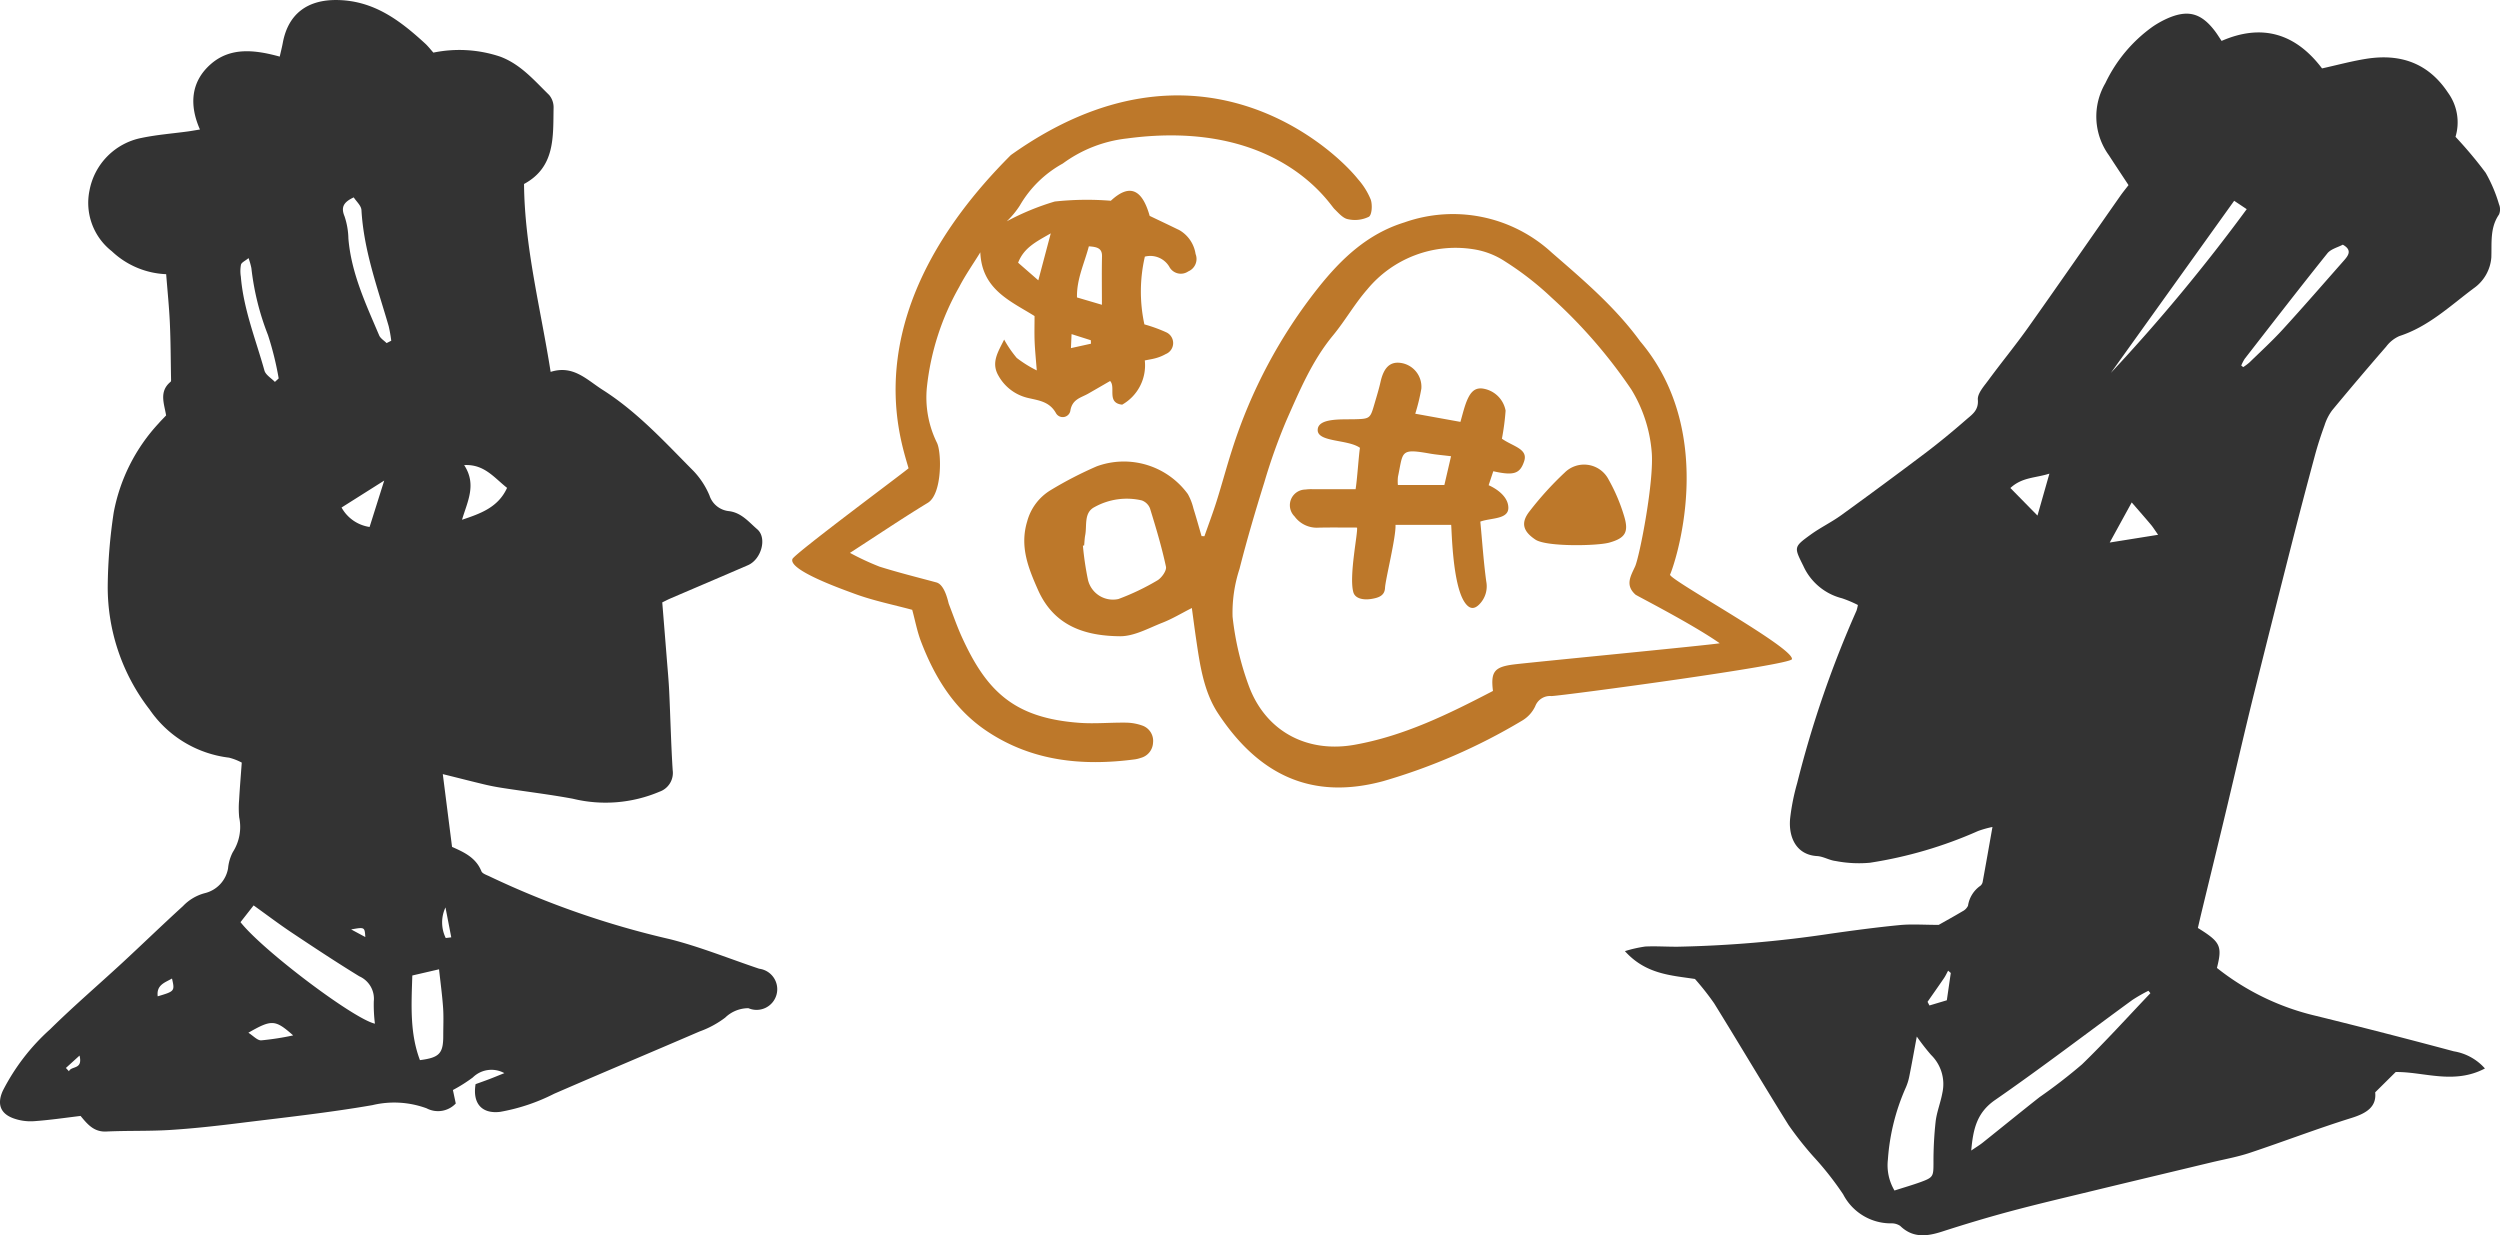
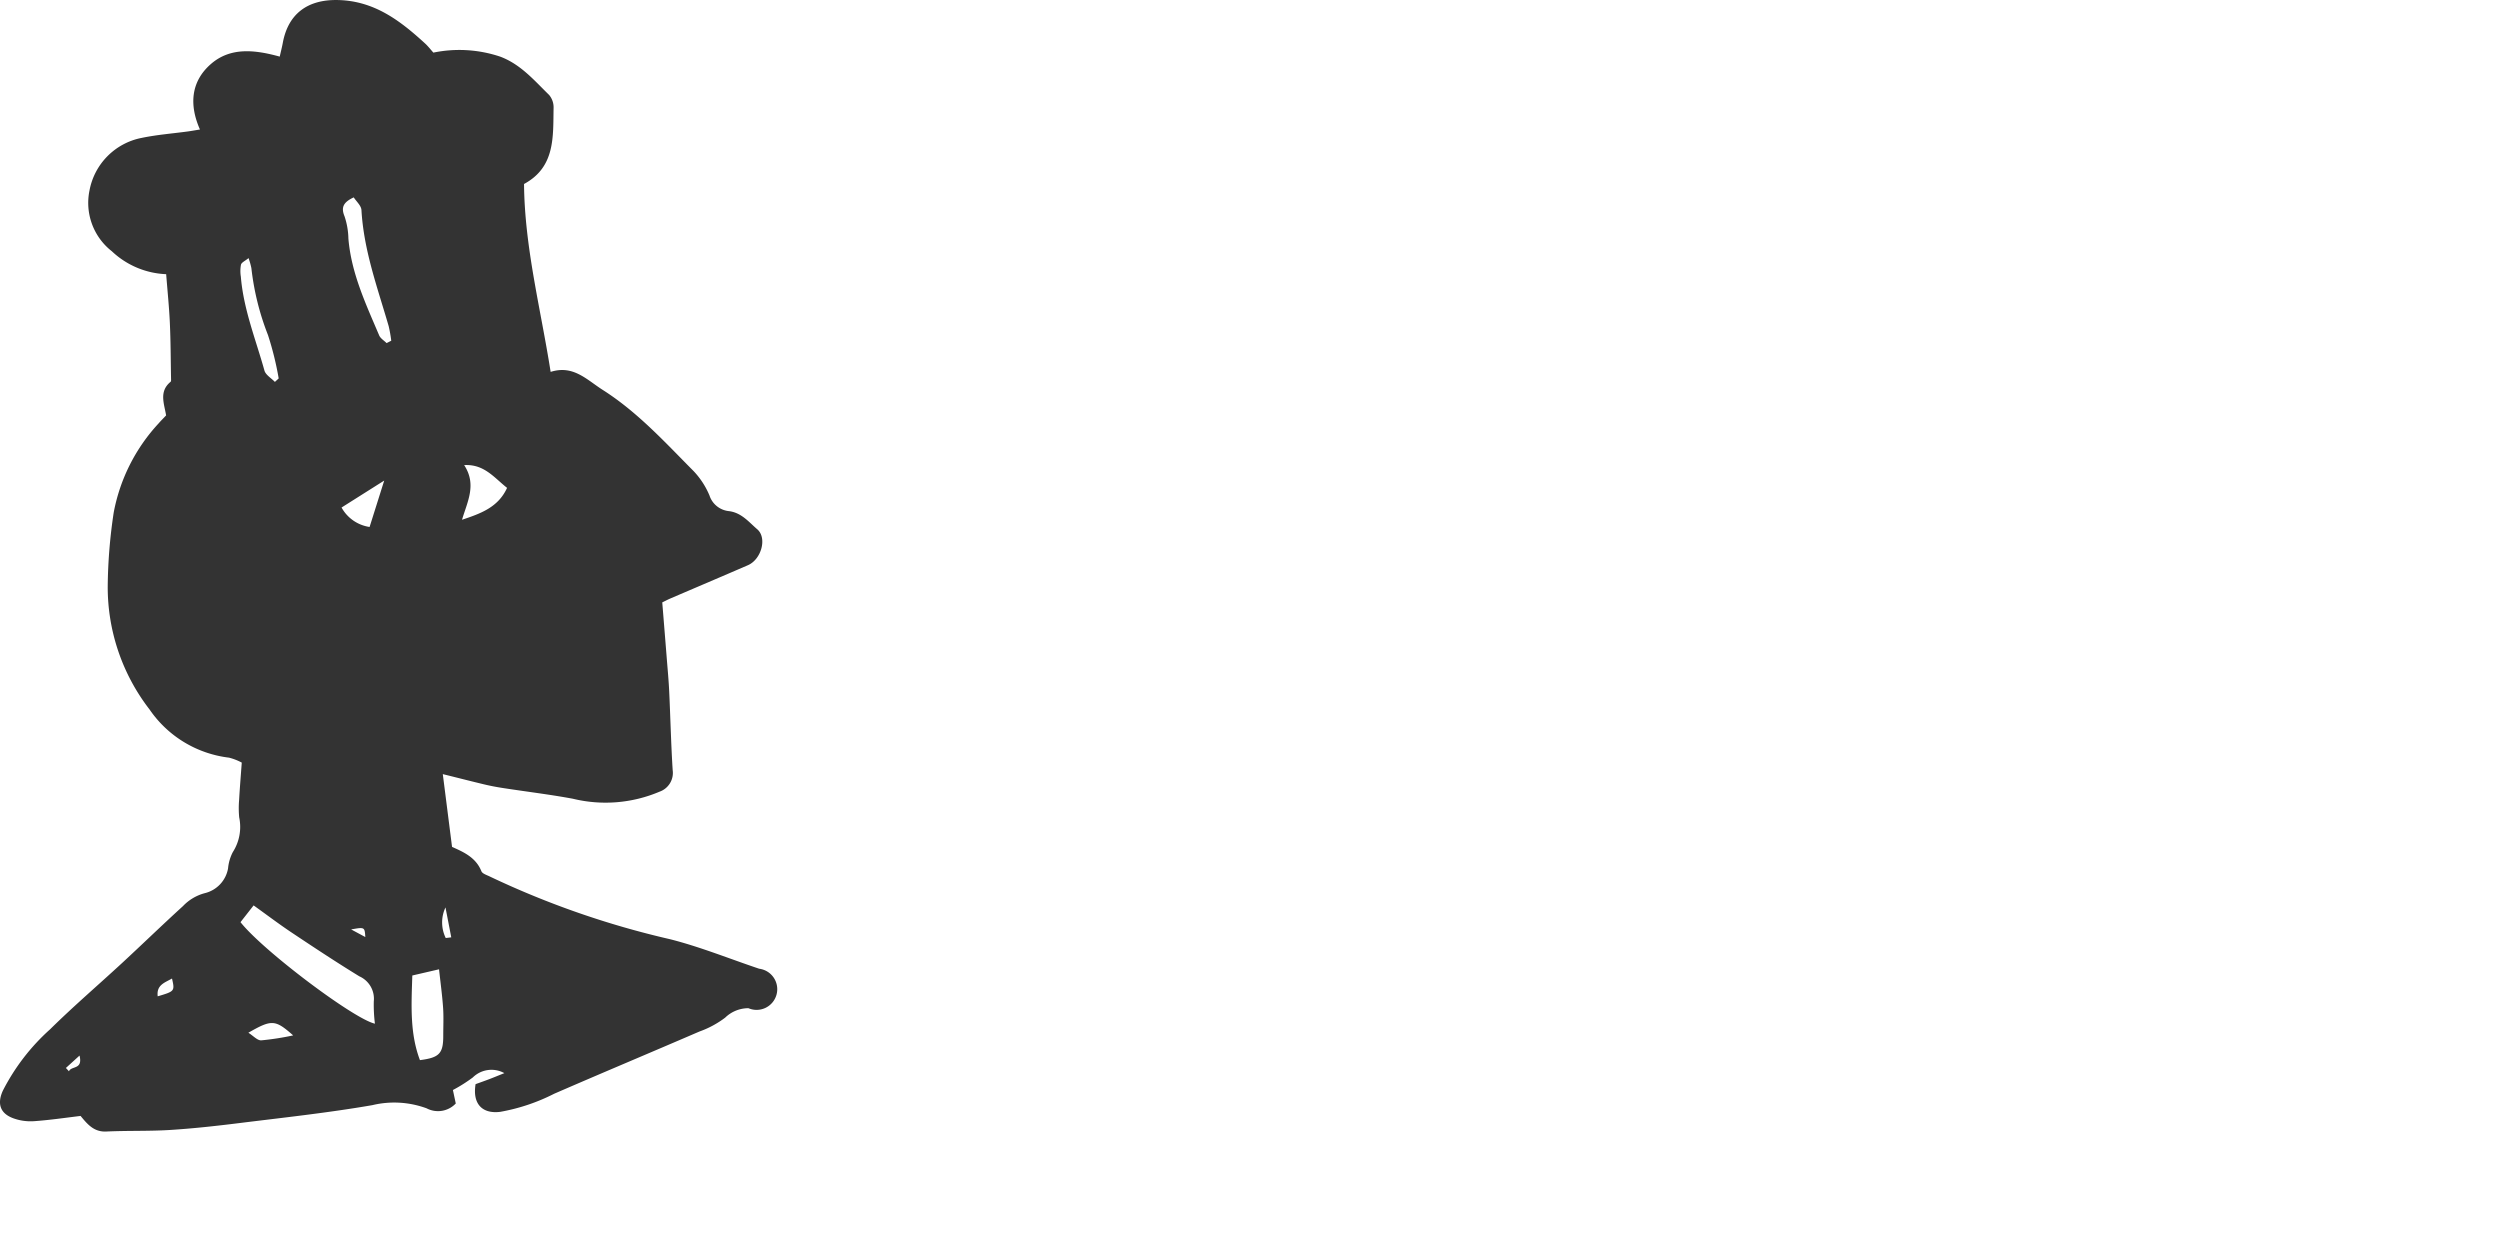
<svg xmlns="http://www.w3.org/2000/svg" width="262.244" height="129.581" viewBox="0 0 262.244 129.581">
  <g id="グループ_95" data-name="グループ 95" transform="translate(-41.057 -265.718)">
    <path id="パス_167" data-name="パス 167" d="M49.51,382.777c-1.664.2-3.284.44-4.914.553a5.3,5.3,0,0,1-2.122-.3c-1.386-.5-1.746-1.511-1.122-2.893a22.163,22.163,0,0,1,4.966-6.454c2.453-2.42,5.078-4.666,7.609-7.006,2.119-1.961,4.192-3.971,6.327-5.915a4.872,4.872,0,0,1,2.268-1.349,3.254,3.254,0,0,0,2.458-2.6,4.589,4.589,0,0,1,.5-1.712,4.888,4.888,0,0,0,.667-3.648,10.479,10.479,0,0,1-.009-1.808c.072-1.271.178-2.541.279-3.932a5.886,5.886,0,0,0-1.336-.519,11.794,11.794,0,0,1-8.33-5.046,20.971,20.971,0,0,1-4.394-12.893,54.71,54.71,0,0,1,.631-7.793,18.844,18.844,0,0,1,4.706-9.33c.236-.273.495-.527.787-.837-.194-1.213-.774-2.508.47-3.526.067-.055.05-.232.048-.352-.035-1.944-.037-3.89-.125-5.832-.077-1.689-.251-3.373-.386-5.106a8.8,8.8,0,0,1-5.7-2.406,6.435,6.435,0,0,1-2.345-6.364,6.911,6.911,0,0,1,5.475-5.526c1.6-.333,3.248-.458,4.875-.68.356-.049.71-.115,1.239-.2-1.149-2.595-.95-5.04,1.149-6.87,2.068-1.8,4.628-1.489,7.219-.777.125-.556.241-1,.325-1.459.567-3.05,2.615-4.517,5.685-4.476,3.863.051,6.607,2.146,9.241,4.561.31.284.569.625.866.955a13.5,13.5,0,0,1,7.023.426c2.157.816,3.562,2.5,5.117,4.015a2.014,2.014,0,0,1,.47,1.351c-.059,3.034.194,6.212-3.1,7.989.061,6.661,1.739,13.024,2.791,19.711,2.372-.753,3.776.817,5.467,1.892,3.646,2.319,6.511,5.473,9.506,8.49a8.442,8.442,0,0,1,1.687,2.577,2.4,2.4,0,0,0,1.987,1.64c1.357.144,2.131,1.143,3.023,1.908,1.064.912.428,3.163-.973,3.77-2.731,1.183-5.472,2.347-8.207,3.521-.223.1-.435.211-.782.381.158,1.957.321,3.946.478,5.935.091,1.15.2,2.3.252,3.451.129,2.73.189,5.464.362,8.192a2.089,2.089,0,0,1-1.38,2.279,14.476,14.476,0,0,1-9.085.739c-2.381-.442-4.788-.732-7.182-1.1-.659-.1-1.318-.216-1.966-.368-1.412-.333-2.816-.7-4.5-1.114l.97,7.632c1.225.548,2.5,1.109,3.078,2.552.106.266.577.4.9.564a92.018,92.018,0,0,0,18.908,6.573c3.168.805,6.225,2.05,9.333,3.092a2.167,2.167,0,1,1-1.13,4.14,3.5,3.5,0,0,0-2.441.994,10.111,10.111,0,0,1-2.7,1.455c-5.074,2.189-10.171,4.324-15.239,6.527a20.177,20.177,0,0,1-5.677,1.9c-1.881.22-2.9-.852-2.563-2.908.455-.166.958-.341,1.454-.531s.964-.385,1.565-.625a2.792,2.792,0,0,0-3.309.453,16.062,16.062,0,0,1-2.088,1.318l.3,1.413a2.562,2.562,0,0,1-3.058.507,9.843,9.843,0,0,0-5.687-.334c-4.61.8-9.272,1.3-13.92,1.878-2.414.3-4.837.571-7.264.724-2.243.141-4.5.059-6.748.167C50.89,384.467,50.219,383.632,49.51,382.777ZM66.285,362.45c2.358,2.994,11.91,10.173,14.1,10.649a16.033,16.033,0,0,1-.118-2.342,2.574,2.574,0,0,0-1.519-2.627c-2.382-1.46-4.713-3-7.037-4.55-1.354-.9-2.653-1.887-4.05-2.887Zm18.023,5.595c-.1,3.109-.269,6.051.8,8.878,2.051-.261,2.453-.7,2.446-2.591,0-.967.049-1.937-.017-2.9-.09-1.3-.269-2.6-.425-4.037Zm-2.7-66.336.49-.249a13.809,13.809,0,0,0-.269-1.526c-1.162-4.01-2.617-7.946-2.856-12.18-.027-.468-.541-.909-.81-1.332-1.1.514-1.353,1.051-.96,2a7.817,7.817,0,0,1,.4,2.318c.3,3.639,1.837,6.88,3.231,10.167C80.977,301.226,81.349,301.445,81.611,301.709Zm-11.717,4.073.4-.369a32.584,32.584,0,0,0-1.124-4.551,27.547,27.547,0,0,1-1.742-7.029,8.028,8.028,0,0,0-.295-1.04c-.355.292-.728.446-.795.687a3.68,3.68,0,0,0-.014,1.262c.279,3.421,1.569,6.592,2.478,9.856C68.935,305.057,69.52,305.389,69.895,305.782ZM89.522,320.24c1.915-.642,3.789-1.284,4.725-3.346-1.358-1.07-2.4-2.509-4.5-2.388C91.083,316.553,90.088,318.319,89.522,320.24Zm-8.161-4.112-4.476,2.828a4.029,4.029,0,0,0,2.941,2.04C80.314,319.448,80.774,317.989,81.361,316.127Zm-9.551,58.2c-1.89-1.667-2.244-1.687-4.7-.279.51.318.939.814,1.345.8A28.513,28.513,0,0,0,71.81,374.328Zm16-10.214.583-.071-.606-3.139A3.714,3.714,0,0,0,87.814,364.114ZM57.6,370.23c1.787-.53,1.8-.548,1.5-1.867C58.347,368.795,57.45,369.033,57.6,370.23Zm-8.2,6.214-1.43,1.3.321.348C48.536,377.5,49.771,377.961,49.4,376.445ZM77.89,363.212l1.488.8C79.309,362.96,79.309,362.96,77.89,363.212Z" transform="translate(0 0)" fill="#333" />
-     <path id="パス_168" data-name="パス 168" d="M245.42,329.258a12.659,12.659,0,0,0-1.656-.7,6.092,6.092,0,0,1-4.058-3.38c-.977-1.981-1.052-1.988.761-3.3,1.027-.745,2.187-1.3,3.216-2.046q4.421-3.2,8.775-6.482c1.495-1.131,2.943-2.328,4.355-3.56.6-.52,1.284-.954,1.192-2.065-.053-.648.635-1.409,1.1-2.039,1.368-1.865,2.842-3.653,4.18-5.539,3.236-4.562,6.417-9.164,9.625-13.748.278-.4.585-.775.9-1.183-.69-1.048-1.385-2.089-2.065-3.141a6.922,6.922,0,0,1-.361-7.561,15.393,15.393,0,0,1,4.978-5.934,10.15,10.15,0,0,1,1.425-.805c2.218-1.005,3.628-.64,5.092,1.29.22.29.41.6.694,1.025,4.238-1.85,7.768-.783,10.535,2.883,1.594-.351,3.113-.767,4.66-1.011,3.55-.557,6.48.434,8.549,3.55a5.284,5.284,0,0,1,.793,4.637,43.7,43.7,0,0,1,3.164,3.775,15.271,15.271,0,0,1,1.4,3.307,1.368,1.368,0,0,1,0,1.065c-.964,1.4-.748,2.954-.807,4.516A4.356,4.356,0,0,1,310,296.051c-2.469,1.85-4.739,4.014-7.782,5a3.5,3.5,0,0,0-1.377,1.1q-2.872,3.307-5.668,6.682a5.312,5.312,0,0,0-.8,1.575c-.373,1.027-.715,2.068-1,3.122q-1.185,4.387-2.31,8.789-2.092,8.216-4.143,16.444c-.932,3.775-1.8,7.567-2.7,11.349s-1.828,7.564-2.743,11.345c-.139.577-.27,1.155-.393,1.682,2.365,1.47,2.583,1.884,2,4.193a26.288,26.288,0,0,0,10.374,5.023q7.257,1.788,14.476,3.723a5.548,5.548,0,0,1,3.262,1.8c-3.262,1.72-6.443.326-9.362.373l-2.15,2.129c.158,1.511-.886,2.189-2.479,2.686-3.6,1.122-7.117,2.477-10.692,3.667-1.318.438-2.7.679-4.055,1.005-4.135.994-8.272,1.978-12.405,2.979-2.883.7-5.772,1.375-8.638,2.142-2.4.644-4.788,1.362-7.156,2.127-1.592.514-3.065.7-4.4-.595a1.609,1.609,0,0,0-.97-.266,5.631,5.631,0,0,1-5.014-3.048,32.606,32.606,0,0,0-3.147-3.992,35.826,35.826,0,0,1-2.581-3.276c-2.64-4.228-5.176-8.52-7.8-12.759a27.9,27.9,0,0,0-2.017-2.561c-2.517-.383-5.159-.492-7.348-2.92a13.662,13.662,0,0,1,2.128-.483c1.153-.056,2.311.031,3.466.018a123.732,123.732,0,0,0,15.993-1.369c2.41-.343,4.826-.666,7.248-.9,1.255-.119,2.53-.021,4.082-.021.623-.353,1.566-.871,2.49-1.421a1.264,1.264,0,0,0,.583-.585,3.106,3.106,0,0,1,1.306-2.1.722.722,0,0,0,.243-.463c.336-1.834.657-3.67,1.016-5.7a10.5,10.5,0,0,0-1.517.427,44.676,44.676,0,0,1-11.343,3.326,12.868,12.868,0,0,1-3.6-.185c-.656-.076-1.281-.478-1.933-.516-2.146-.122-3.012-1.915-2.834-3.916a22.794,22.794,0,0,1,.746-3.751,111.043,111.043,0,0,1,6.218-18.072A3.985,3.985,0,0,0,245.42,329.258Zm6.18,45.271c-.289,1.551-.52,2.852-.78,4.146a5.642,5.642,0,0,1-.374,1.207,22.313,22.313,0,0,0-1.877,7.545,5.19,5.19,0,0,0,.691,3.253c.96-.31,1.881-.573,2.779-.9,1.3-.48,1.307-.6,1.312-2.009a37.952,37.952,0,0,1,.226-4.33c.12-1.016.525-1.994.706-3.007a4.278,4.278,0,0,0-1.187-3.98A23.151,23.151,0,0,1,251.6,374.529Zm24.506-4.55-.209-.253a16.965,16.965,0,0,0-1.686.966c-4.8,3.5-9.52,7.114-14.4,10.494-1.911,1.323-2.3,3.038-2.5,5.3.526-.36.877-.569,1.194-.821,1.992-1.589,3.965-3.2,5.967-4.776a55.778,55.778,0,0,0,4.462-3.445C271.412,375.044,273.725,372.476,276.107,369.979ZM271.96,304.91a188.975,188.975,0,0,0,14.248-17.172l-1.316-.879C280.548,292.921,276.254,298.916,271.96,304.91Zm13.674-.768.207.165a6.05,6.05,0,0,0,.652-.488c1.176-1.147,2.393-2.258,3.5-3.469,2.174-2.38,4.288-4.815,6.42-7.233.472-.535.875-1.093-.126-1.654-.521.281-1.252.451-1.621.911-2.928,3.652-5.789,7.357-8.662,11.052A4.285,4.285,0,0,0,285.634,304.142Zm-8.72,17.753c-.351-.5-.536-.8-.762-1.068-.616-.733-1.249-1.451-2.006-2.327l-2.308,4.207Zm-12.654-2.015,1.251-4.4c-1.481.473-2.862.363-4.094,1.508Zm-11.532,51.007.2.382,1.823-.545.415-2.864-.279-.243c-.144.263-.266.54-.434.786C253.885,369.236,253.3,370.06,252.728,370.887Z" transform="translate(-9.476 -0.079)" fill="#333" />
-     <path id="パス_169" data-name="パス 169" d="M173.373,323.216c.428-1.225.888-2.439,1.278-3.677.567-1.8,1.05-3.621,1.628-5.413a53.283,53.283,0,0,1,9.038-16.98c2.391-3,5.137-5.644,9.019-6.844a15.3,15.3,0,0,1,15.494,3.185c3.31,2.87,6.656,5.713,9.256,9.291,8.34,9.857,3.527,23.65,3.131,24.461-.231.471,12.959,7.647,12.786,8.872-.087.618-23.88,3.816-25.219,3.873a1.659,1.659,0,0,0-1.711,1.067,3.46,3.46,0,0,1-1.421,1.536,61.9,61.9,0,0,1-14.514,6.318c-7.557,2.047-13.107-.691-17.333-7.1-1.513-2.294-1.905-5.1-2.307-7.821-.151-1.021-.282-2.044-.445-3.237-1.081.548-2.045,1.135-3.081,1.54-1.461.571-2.977,1.434-4.464,1.421-3.652-.034-6.911-1.059-8.6-4.875-1.032-2.331-1.922-4.559-1.125-7.181a5.485,5.485,0,0,1,2.448-3.262,40.008,40.008,0,0,1,4.854-2.509,8.3,8.3,0,0,1,9.549,2.916,5.956,5.956,0,0,1,.586,1.508c.3.96.569,1.93.852,2.9Zm30.266,16.232c-.243-2,.127-2.509,2.121-2.773,1.508-.2,20.93-2.068,21.666-2.232-2.969-2.07-8.706-4.981-8.835-5.1-1.113-1-.506-1.934-.045-2.949.474-1.043,2.041-9.091,1.738-12.09a14.806,14.806,0,0,0-2.133-6.484,53.026,53.026,0,0,0-8.359-9.629,31.971,31.971,0,0,0-4.885-3.8,8.315,8.315,0,0,0-3.366-1.286,12.006,12.006,0,0,0-11.1,4.235c-1.314,1.5-2.312,3.276-3.585,4.818-2.2,2.666-3.507,5.807-4.88,8.9a60.236,60.236,0,0,0-2.324,6.517c-.936,3-1.827,6.024-2.6,9.072a14.761,14.761,0,0,0-.727,5.015,30.489,30.489,0,0,0,1.7,7.241c1.757,4.763,6.081,7.082,11.089,6.192C194.338,344.167,199.018,341.852,203.64,339.447Zm-42.884-15.264-.13.019a31.69,31.69,0,0,0,.53,3.583,2.692,2.692,0,0,0,3.19,2.02,25.1,25.1,0,0,0,4.085-1.951c.451-.261.995-1.031.908-1.442-.441-2.062-1.051-4.091-1.672-6.108a1.456,1.456,0,0,0-.866-.845,6.956,6.956,0,0,0-4.945.693c-1.153.584-.79,1.913-.987,2.944C160.8,323.453,160.792,323.82,160.756,324.183Z" transform="translate(-5.974 -1.25)" fill="#bd782a" />
-     <path id="パス_170" data-name="パス 170" d="M165.772,293.193a16.253,16.253,0,0,0-.05,7.108,15.592,15.592,0,0,1,2.259.816,1.243,1.243,0,0,1-.026,2.3,4.507,4.507,0,0,1-1.006.417c-.339.1-.7.151-1.185.25a4.739,4.739,0,0,1-2.373,4.638c-1.664-.178-.635-1.838-1.267-2.481-.79.457-1.539.892-2.292,1.323s-1.645.566-1.866,1.732a.814.814,0,0,1-1.52.315c-.672-1.2-1.771-1.326-2.883-1.581a4.78,4.78,0,0,1-3.133-2.319c-.829-1.393-.054-2.519.581-3.817a11.914,11.914,0,0,0,1.322,1.928,12.511,12.511,0,0,0,2.1,1.308c-.1-1.271-.19-2.149-.225-3.03-.034-.847-.008-1.7-.008-2.673-2.477-1.556-5.537-2.763-5.689-6.684-.744,1.21-1.566,2.379-2.217,3.636a27.069,27.069,0,0,0-3.385,10.5,10.751,10.751,0,0,0,1.049,5.833c.493.952.588,5.367-.955,6.306-2.632,1.6-5.189,3.327-8.167,5.251a27.9,27.9,0,0,0,3.1,1.444c1.969.62,3.976,1.119,5.97,1.657.906.244,1.239,2.1,1.3,2.253.455,1.179.867,2.379,1.393,3.526,2.581,5.638,5.448,8.444,12.3,8.948,1.634.12,3.287-.046,4.93-.018a5.244,5.244,0,0,1,1.754.335,1.7,1.7,0,0,1,1.046,1.771,1.724,1.724,0,0,1-1.29,1.591,3.242,3.242,0,0,1-.71.165c-5.465.706-10.712.176-15.419-2.966-3.421-2.283-5.477-5.635-6.915-9.393-.41-1.07-.621-2.217-.927-3.339-2.014-.545-4.1-.963-6.072-1.693-1.279-.474-6.937-2.47-6.492-3.639.214-.563,12.244-9.483,12.18-9.52-.978-3.426-5.634-16.488,10.73-32.851,19.452-13.861,33.721-.861,36.427,2.544a7.476,7.476,0,0,1,1.326,2.129c.186.547.127,1.6-.2,1.8a3.33,3.33,0,0,1-2.2.253c-.528-.1-.993-.664-1.425-1.084-.523-.508-5.978-9.5-21.758-7.382a13.942,13.942,0,0,0-6.722,2.628,11.741,11.741,0,0,0-4.5,4.394,8.888,8.888,0,0,1-1.379,1.668,26.773,26.773,0,0,1,5.032-2.076,31.391,31.391,0,0,1,5.888-.081c1.895-1.767,3.255-1.323,4.072,1.586,1.082.519,2.122,1.007,3.151,1.515a3.491,3.491,0,0,1,1.666,2.485,1.415,1.415,0,0,1-.769,1.824,1.368,1.368,0,0,1-1.938-.4A2.316,2.316,0,0,0,165.772,293.193Zm-5.877-1.078c-.473,1.8-1.288,3.437-1.243,5.36l2.615.77c0-1.811-.026-3.441.01-5.069C161.3,292.329,160.794,292.173,159.9,292.114Zm-5.3,3.565c.47-1.772.841-3.174,1.307-4.929-1.568.9-2.812,1.508-3.426,3.081Zm3.488,5.642-.065,1.469,2.1-.464-.014-.363Z" transform="translate(-4.621 -0.556)" fill="#bd782a" />
-     <path id="パス_171" data-name="パス 171" d="M190.93,323.174c-1.379,0-2.7-.022-4.023.008a2.89,2.89,0,0,1-2.531-1.18,1.645,1.645,0,0,1,1.139-2.817,4.544,4.544,0,0,1,.729-.038c1.444,0,2.887,0,4.537,0,.165-.992.33-3.575.457-4.338-1.247-.9-4.434-.575-4.434-1.862s2.5-1.1,3.9-1.137c1.613-.038,1.616-.1,2.066-1.646.222-.756.455-1.511.628-2.279.336-1.493.993-2.135,2.1-1.985a2.525,2.525,0,0,1,2.178,2.707,20.675,20.675,0,0,1-.638,2.624l4.739.856c.173-.608.314-1.183.5-1.741.458-1.356.949-1.831,1.768-1.763a2.862,2.862,0,0,1,2.47,2.327,25.184,25.184,0,0,1-.387,2.94c1.131.814,2.767,1.051,2.335,2.36s-1.07,1.546-3.24,1.055c-.152.456-.309.928-.487,1.466.738.324,2.067,1.147,2.067,2.375s-1.855,1.037-2.94,1.443c.2,2.087.34,4.192.623,6.278a2.678,2.678,0,0,1-.55,2.2c-.629.778-1.192.776-1.73-.037-1.264-1.909-1.335-7.481-1.4-8.1h-5.84c.066,1.28-1.059,5.72-1.1,6.62-.04.806-.662,1.029-1.451,1.153-.83.131-1.691-.038-1.873-.715C190.072,328.247,191.047,323.663,190.93,323.174Zm9.162-4.466c.254-1.091.463-1.986.7-3.018-.923-.114-1.581-.165-2.228-.279-3.151-.556-2.779-.221-3.34,2.435a4.356,4.356,0,0,0-.008.863Z" transform="translate(-7.524 -2.115)" fill="#bd782a" />
-     <path id="パス_172" data-name="パス 172" d="M211.013,325.034c-1.329-.881-1.57-1.782-.6-3a34.1,34.1,0,0,1,3.66-4.028,2.89,2.89,0,0,1,4.613.728,18.672,18.672,0,0,1,1.623,3.822c.515,1.679.135,2.317-1.554,2.79C217.484,325.7,212.167,325.8,211.013,325.034Z" transform="translate(-8.889 -2.709)" fill="#bd782a" />
  </g>
</svg>